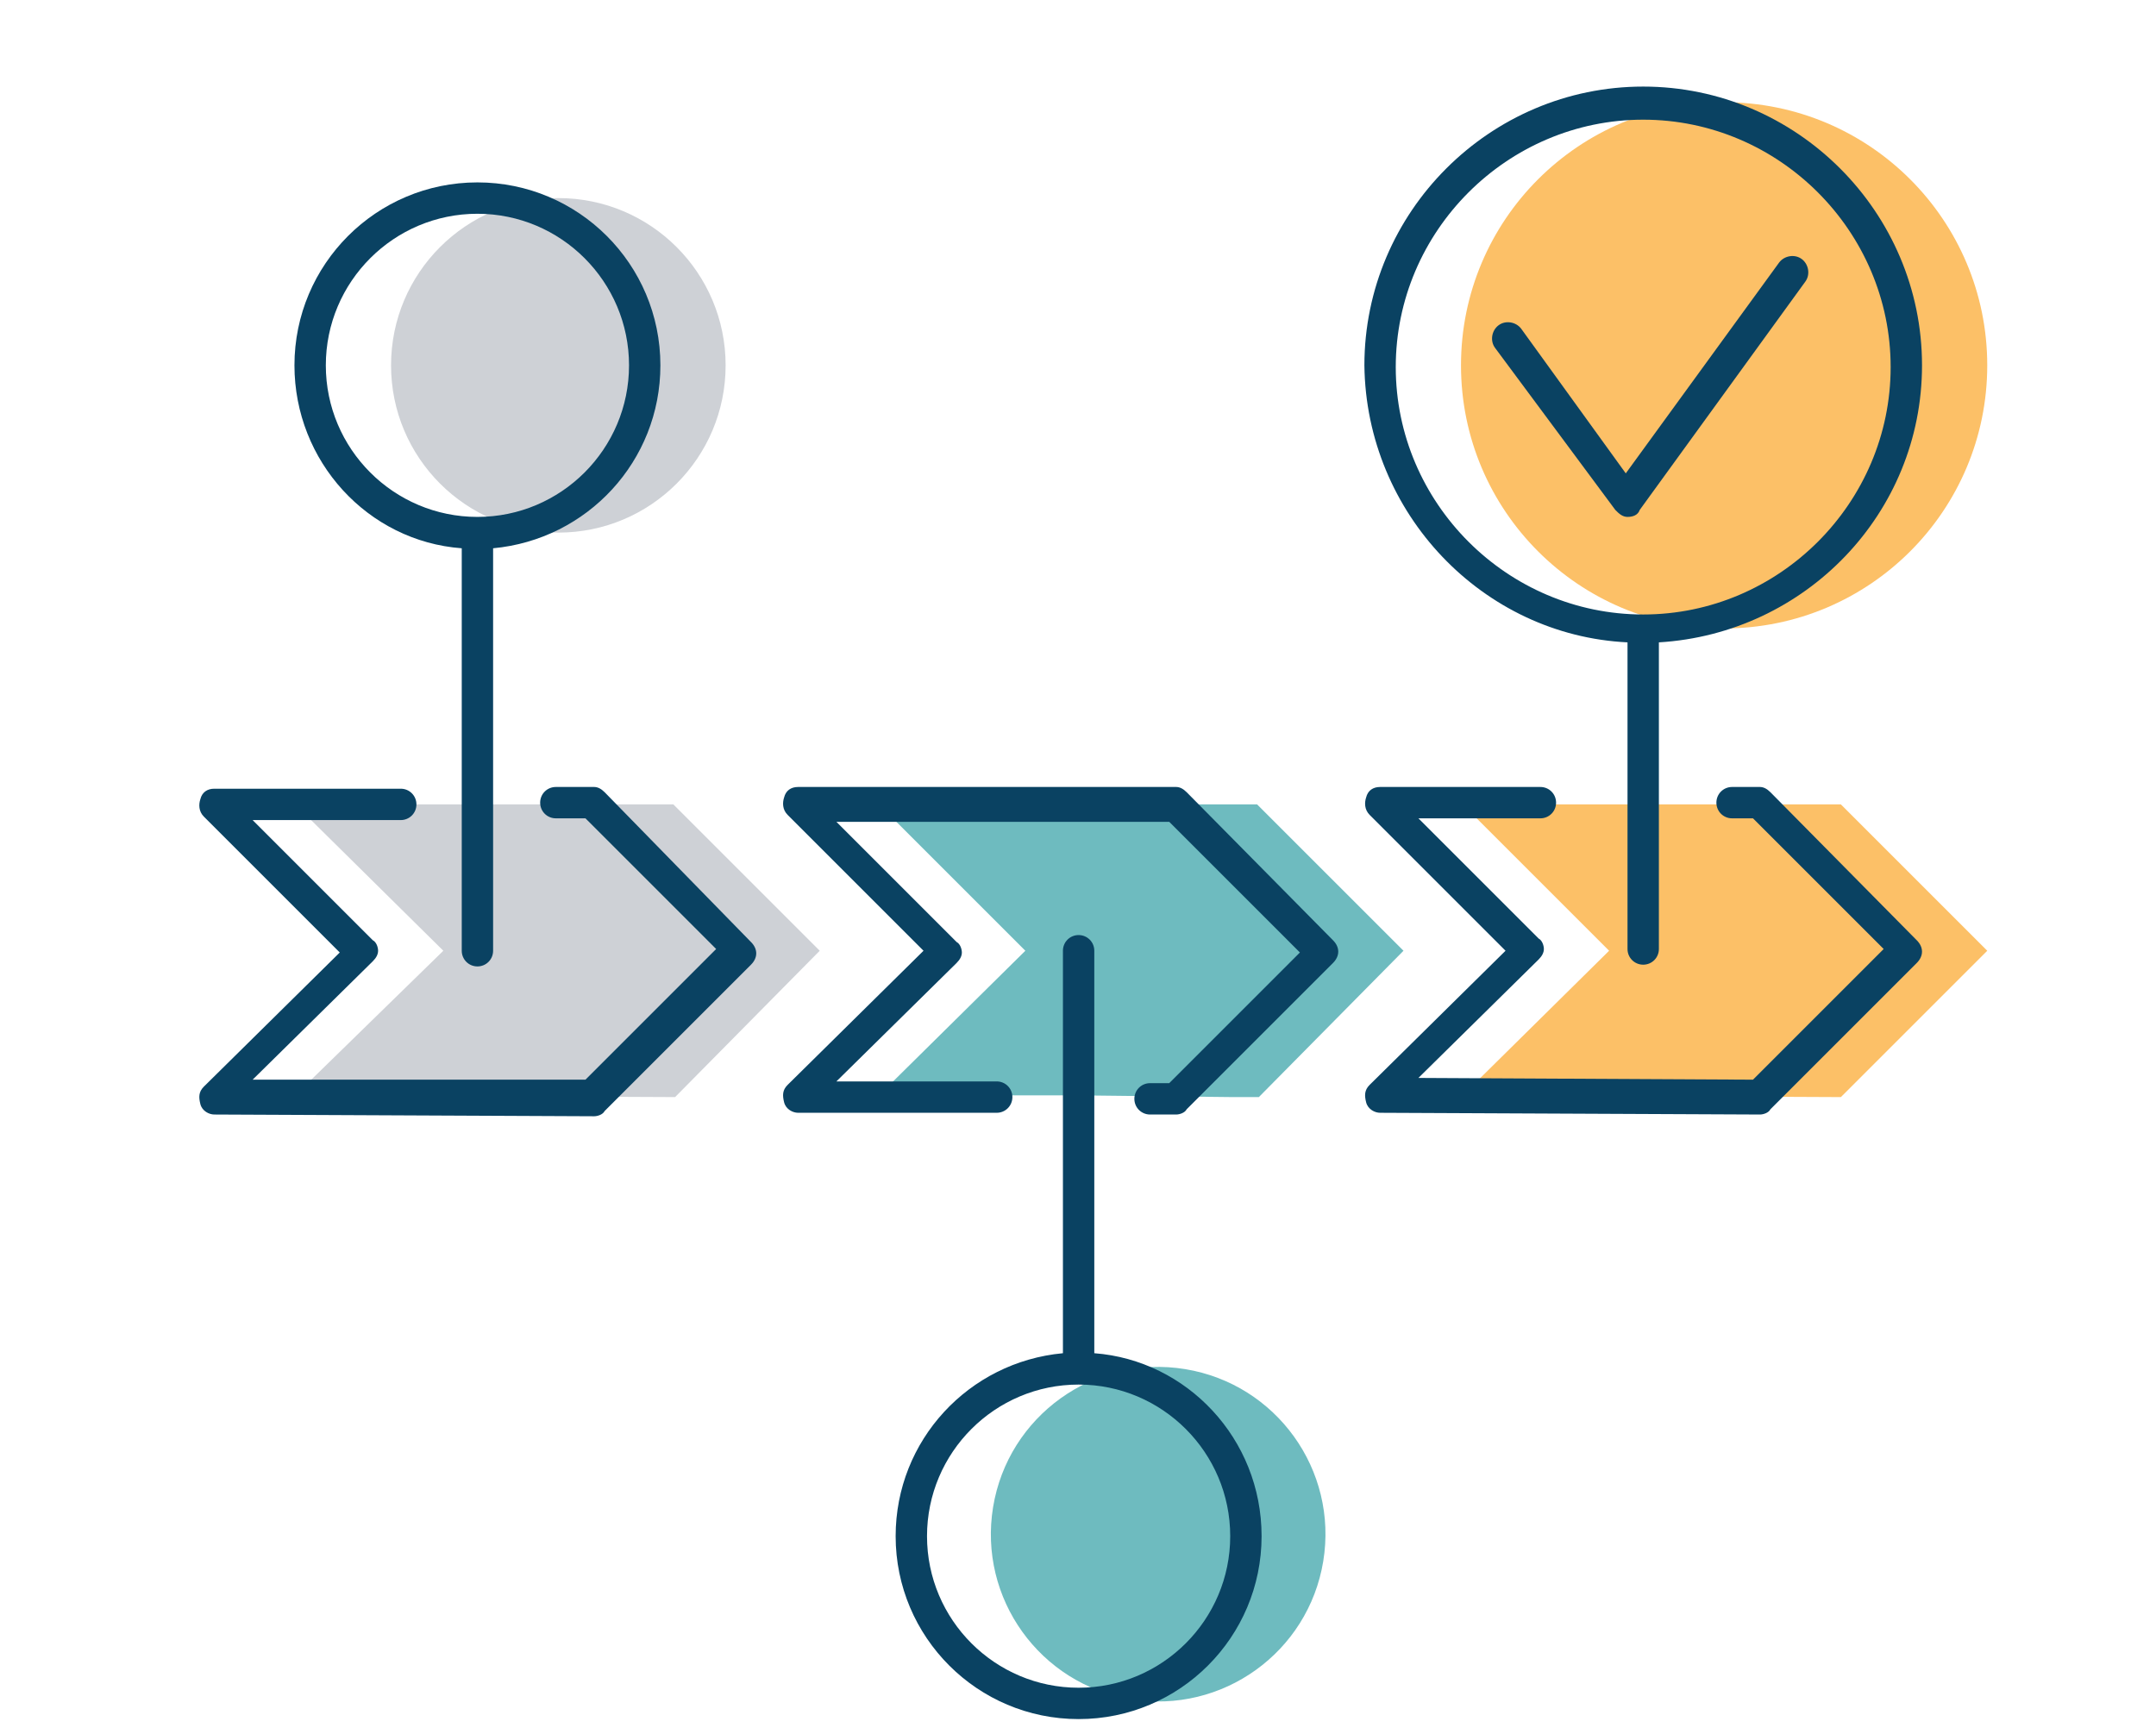
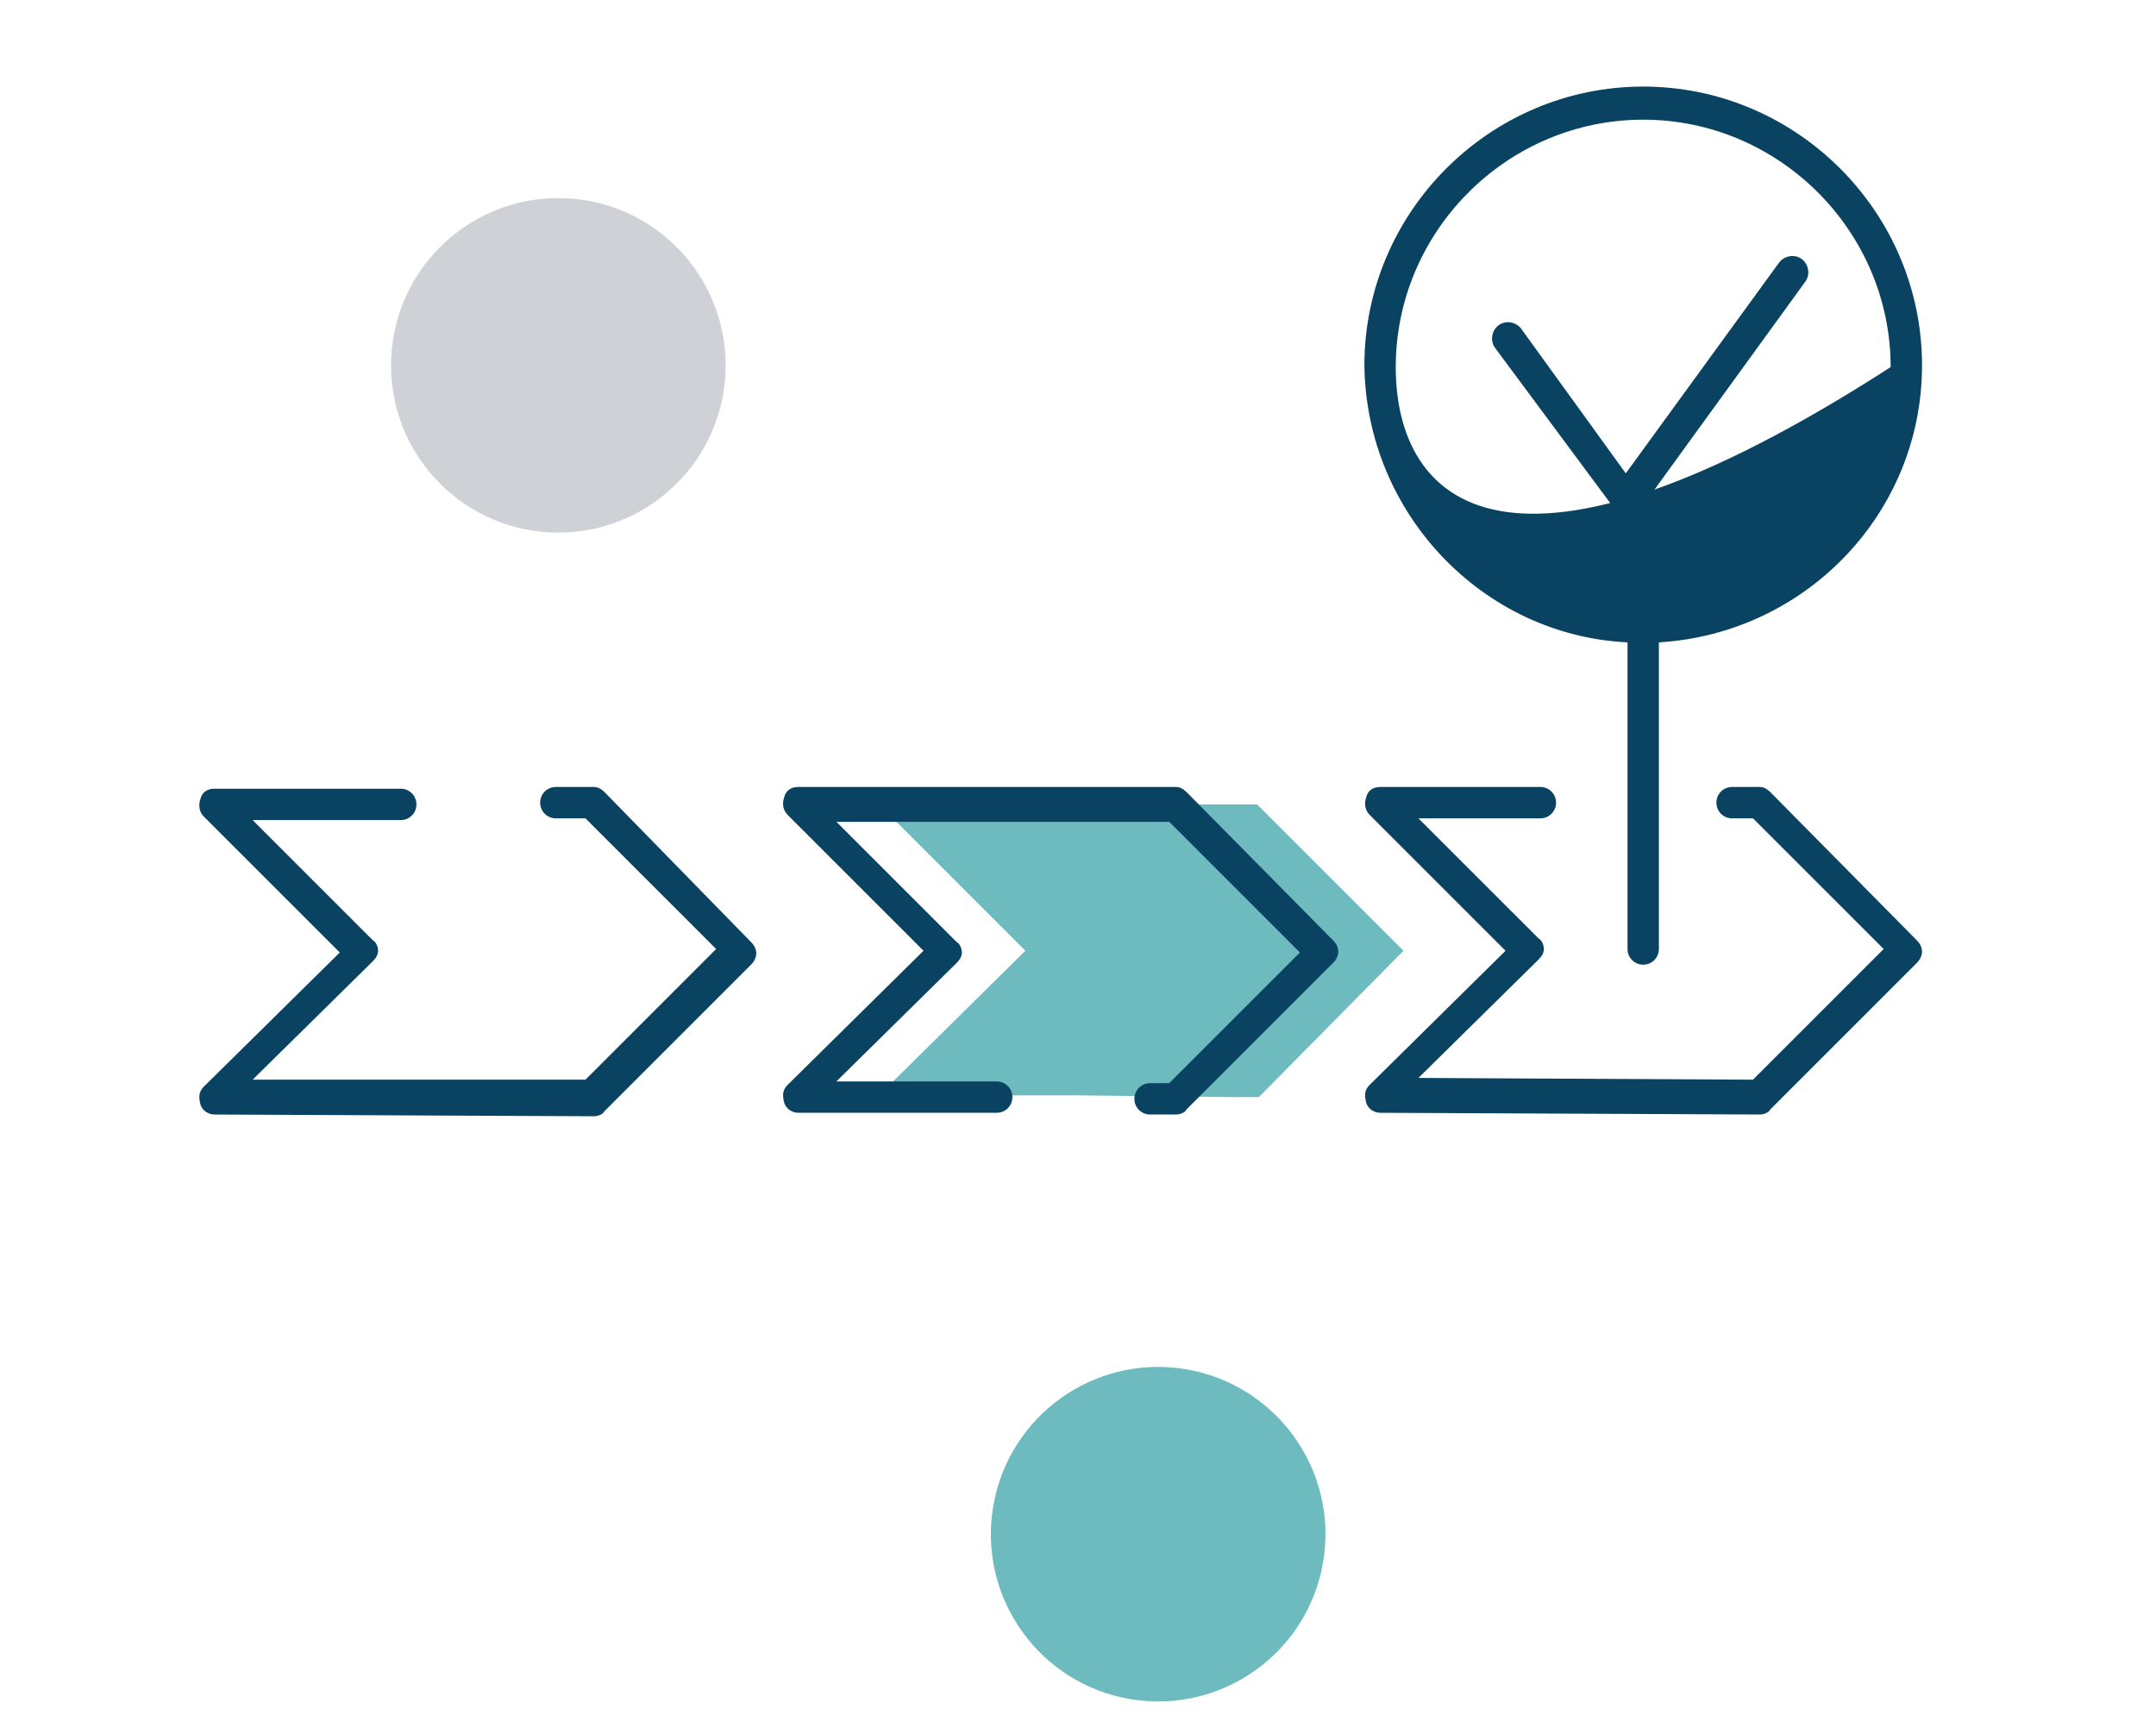
<svg xmlns="http://www.w3.org/2000/svg" width="220" height="177" viewBox="0 0 220 177" fill="none">
  <path d="M135.025 159.338C136.55 150.035 130.245 141.257 120.942 139.731C111.639 138.206 102.861 144.511 101.335 153.814C99.81 163.117 106.115 171.895 115.418 173.421C124.721 174.946 133.499 168.641 135.025 159.338Z" fill="#6EBBBF" />
-   <path d="M184.999 82.095H187.844L202.78 97.031L187.844 111.967L149.258 111.789L164.195 97.031L149.258 82.095H165.617" fill="#FCC067" />
-   <path d="M64.797 82.095H68.709L83.645 97.031L68.887 111.967L30.124 111.789L45.238 97.031L30.124 82.095H49.15" fill="#CED1D6" />
  <path d="M109.962 111.789H89.691L104.627 97.031L89.691 82.095H128.276L143.213 97.031L128.454 111.967H125.787" fill="#6EBBBF" />
-   <path d="M175.93 64.135C190.759 64.135 202.78 52.114 202.78 37.286C202.78 22.457 190.759 10.436 175.93 10.436C161.102 10.436 149.081 22.457 149.081 37.286C149.081 52.114 161.102 64.135 175.93 64.135Z" fill="#FCC067" />
  <path d="M56.973 54.356C66.401 54.356 74.043 46.713 74.043 37.286C74.043 27.858 66.401 20.216 56.973 20.216C47.546 20.216 39.903 27.858 39.903 37.286C39.903 46.713 47.546 54.356 56.973 54.356Z" fill="#CED1D6" />
-   <path d="M111.663 138.106V97.031C111.663 96.142 110.951 95.43 110.062 95.43C109.173 95.43 108.462 96.142 108.462 97.031V138.106C98.86 138.995 91.392 146.996 91.392 156.776C91.392 167.089 99.749 175.446 110.062 175.446C120.375 175.446 128.733 167.089 128.733 156.776C128.733 146.818 121.087 138.817 111.663 138.106ZM110.062 172.246C101.527 172.246 94.593 165.311 94.593 156.776C94.593 148.241 101.527 141.306 110.062 141.306C118.597 141.306 125.532 148.241 125.532 156.776C125.532 165.311 118.597 172.246 110.062 172.246Z" fill="#0A4262" />
  <path d="M180.654 80.85C180.298 80.494 179.943 80.317 179.587 80.317H176.742C175.853 80.317 175.142 81.028 175.142 81.917C175.142 82.806 175.853 83.517 176.742 83.517H178.876L192.212 96.853L178.876 110.189L144.736 110.011L157.005 97.92C157.36 97.564 157.538 97.209 157.538 96.853C157.538 96.498 157.36 95.964 157.005 95.786L144.736 83.517H157.183C158.072 83.517 158.783 82.806 158.783 81.917C158.783 81.028 158.072 80.317 157.183 80.317H140.824C140.113 80.317 139.579 80.672 139.401 81.383C139.224 81.917 139.224 82.628 139.757 83.162L153.626 97.031L139.757 110.723C139.224 111.256 139.224 111.789 139.401 112.501C139.579 113.212 140.29 113.568 140.824 113.568L179.587 113.745C179.943 113.745 180.476 113.568 180.654 113.212L195.59 98.276C196.301 97.564 196.301 96.675 195.59 95.964L180.654 80.85Z" fill="#0A4262" />
  <path d="M61.697 80.85C61.342 80.494 60.986 80.317 60.63 80.317H56.718C55.829 80.317 55.118 81.028 55.118 81.917C55.118 82.806 55.829 83.517 56.718 83.517H59.741L73.077 96.853L59.741 110.189H25.779L38.048 98.098C38.404 97.742 38.581 97.387 38.581 97.031C38.581 96.675 38.404 96.142 38.048 95.964L25.779 83.695H40.893C41.782 83.695 42.493 82.984 42.493 82.095C42.493 81.206 41.782 80.494 40.893 80.494H21.867C21.156 80.494 20.622 80.85 20.445 81.561C20.267 82.095 20.267 82.806 20.8 83.339L34.67 97.209L20.8 110.9C20.267 111.434 20.267 111.967 20.445 112.678C20.622 113.39 21.334 113.745 21.867 113.745L60.63 113.923C60.986 113.923 61.519 113.745 61.697 113.39L76.633 98.453C77.345 97.742 77.345 96.853 76.633 96.142L61.697 80.85Z" fill="#0A4262" />
  <path d="M121.087 80.85C120.731 80.494 120.375 80.317 120.02 80.317H81.434C80.723 80.317 80.19 80.672 80.012 81.383C79.834 81.917 79.834 82.628 80.368 83.162L94.237 97.031L80.368 110.723C79.834 111.256 79.834 111.789 80.012 112.501C80.19 113.212 80.901 113.568 81.434 113.568H101.705C102.594 113.568 103.305 112.856 103.305 111.967C103.305 111.078 102.594 110.367 101.705 110.367H85.346L97.615 98.276C97.971 97.92 98.149 97.564 98.149 97.209C98.149 96.853 97.971 96.32 97.615 96.142L85.346 83.873H119.309L132.644 97.209L119.309 110.545H117.353C116.464 110.545 115.752 111.256 115.752 112.145C115.752 113.034 116.464 113.745 117.353 113.745H120.02C120.375 113.745 120.909 113.568 121.087 113.212L136.023 98.276C136.734 97.564 136.734 96.675 136.023 95.964L121.087 80.85Z" fill="#0A4262" />
-   <path d="M166.073 65.558V96.853C166.073 97.742 166.785 98.453 167.674 98.453C168.563 98.453 169.274 97.742 169.274 96.853V65.558C184.21 64.669 196.124 52.4 196.124 37.286C196.124 21.638 183.321 8.836 167.674 8.836C152.026 8.836 139.224 21.638 139.224 37.286C139.401 52.4 151.315 64.847 166.073 65.558ZM167.674 12.214C181.543 12.214 192.923 23.594 192.923 37.464C192.923 51.333 181.543 62.713 167.674 62.713C153.804 62.713 142.424 51.333 142.424 37.464C142.424 23.594 153.804 12.214 167.674 12.214Z" fill="#0A4262" />
-   <path d="M47.117 55.956V97.031C47.117 97.92 47.828 98.631 48.717 98.631C49.606 98.631 50.317 97.92 50.317 97.031V55.956C59.919 55.067 67.387 47.065 67.387 37.286C67.387 26.973 59.03 18.615 48.717 18.615C38.404 18.615 30.046 26.973 30.046 37.286C30.046 47.065 37.515 55.245 47.117 55.956ZM48.717 21.816C57.252 21.816 64.186 28.751 64.186 37.286C64.186 45.821 57.252 52.755 48.717 52.755C40.182 52.755 33.247 45.821 33.247 37.286C33.247 28.751 40.182 21.816 48.717 21.816Z" fill="#0A4262" />
+   <path d="M166.073 65.558V96.853C166.073 97.742 166.785 98.453 167.674 98.453C168.563 98.453 169.274 97.742 169.274 96.853V65.558C184.21 64.669 196.124 52.4 196.124 37.286C196.124 21.638 183.321 8.836 167.674 8.836C152.026 8.836 139.224 21.638 139.224 37.286C139.401 52.4 151.315 64.847 166.073 65.558ZM167.674 12.214C181.543 12.214 192.923 23.594 192.923 37.464C153.804 62.713 142.424 51.333 142.424 37.464C142.424 23.594 153.804 12.214 167.674 12.214Z" fill="#0A4262" />
  <path d="M164.829 52.044C165.184 52.4 165.54 52.755 166.073 52.755C166.607 52.755 167.14 52.578 167.318 52.044L184.21 28.751C184.744 28.04 184.566 26.973 183.855 26.439C183.143 25.906 182.076 26.084 181.543 26.795L165.895 48.31L155.227 33.552C154.693 32.84 153.626 32.663 152.915 33.196C152.204 33.73 152.026 34.796 152.56 35.508L164.829 52.044Z" fill="#0A4262" />
</svg>